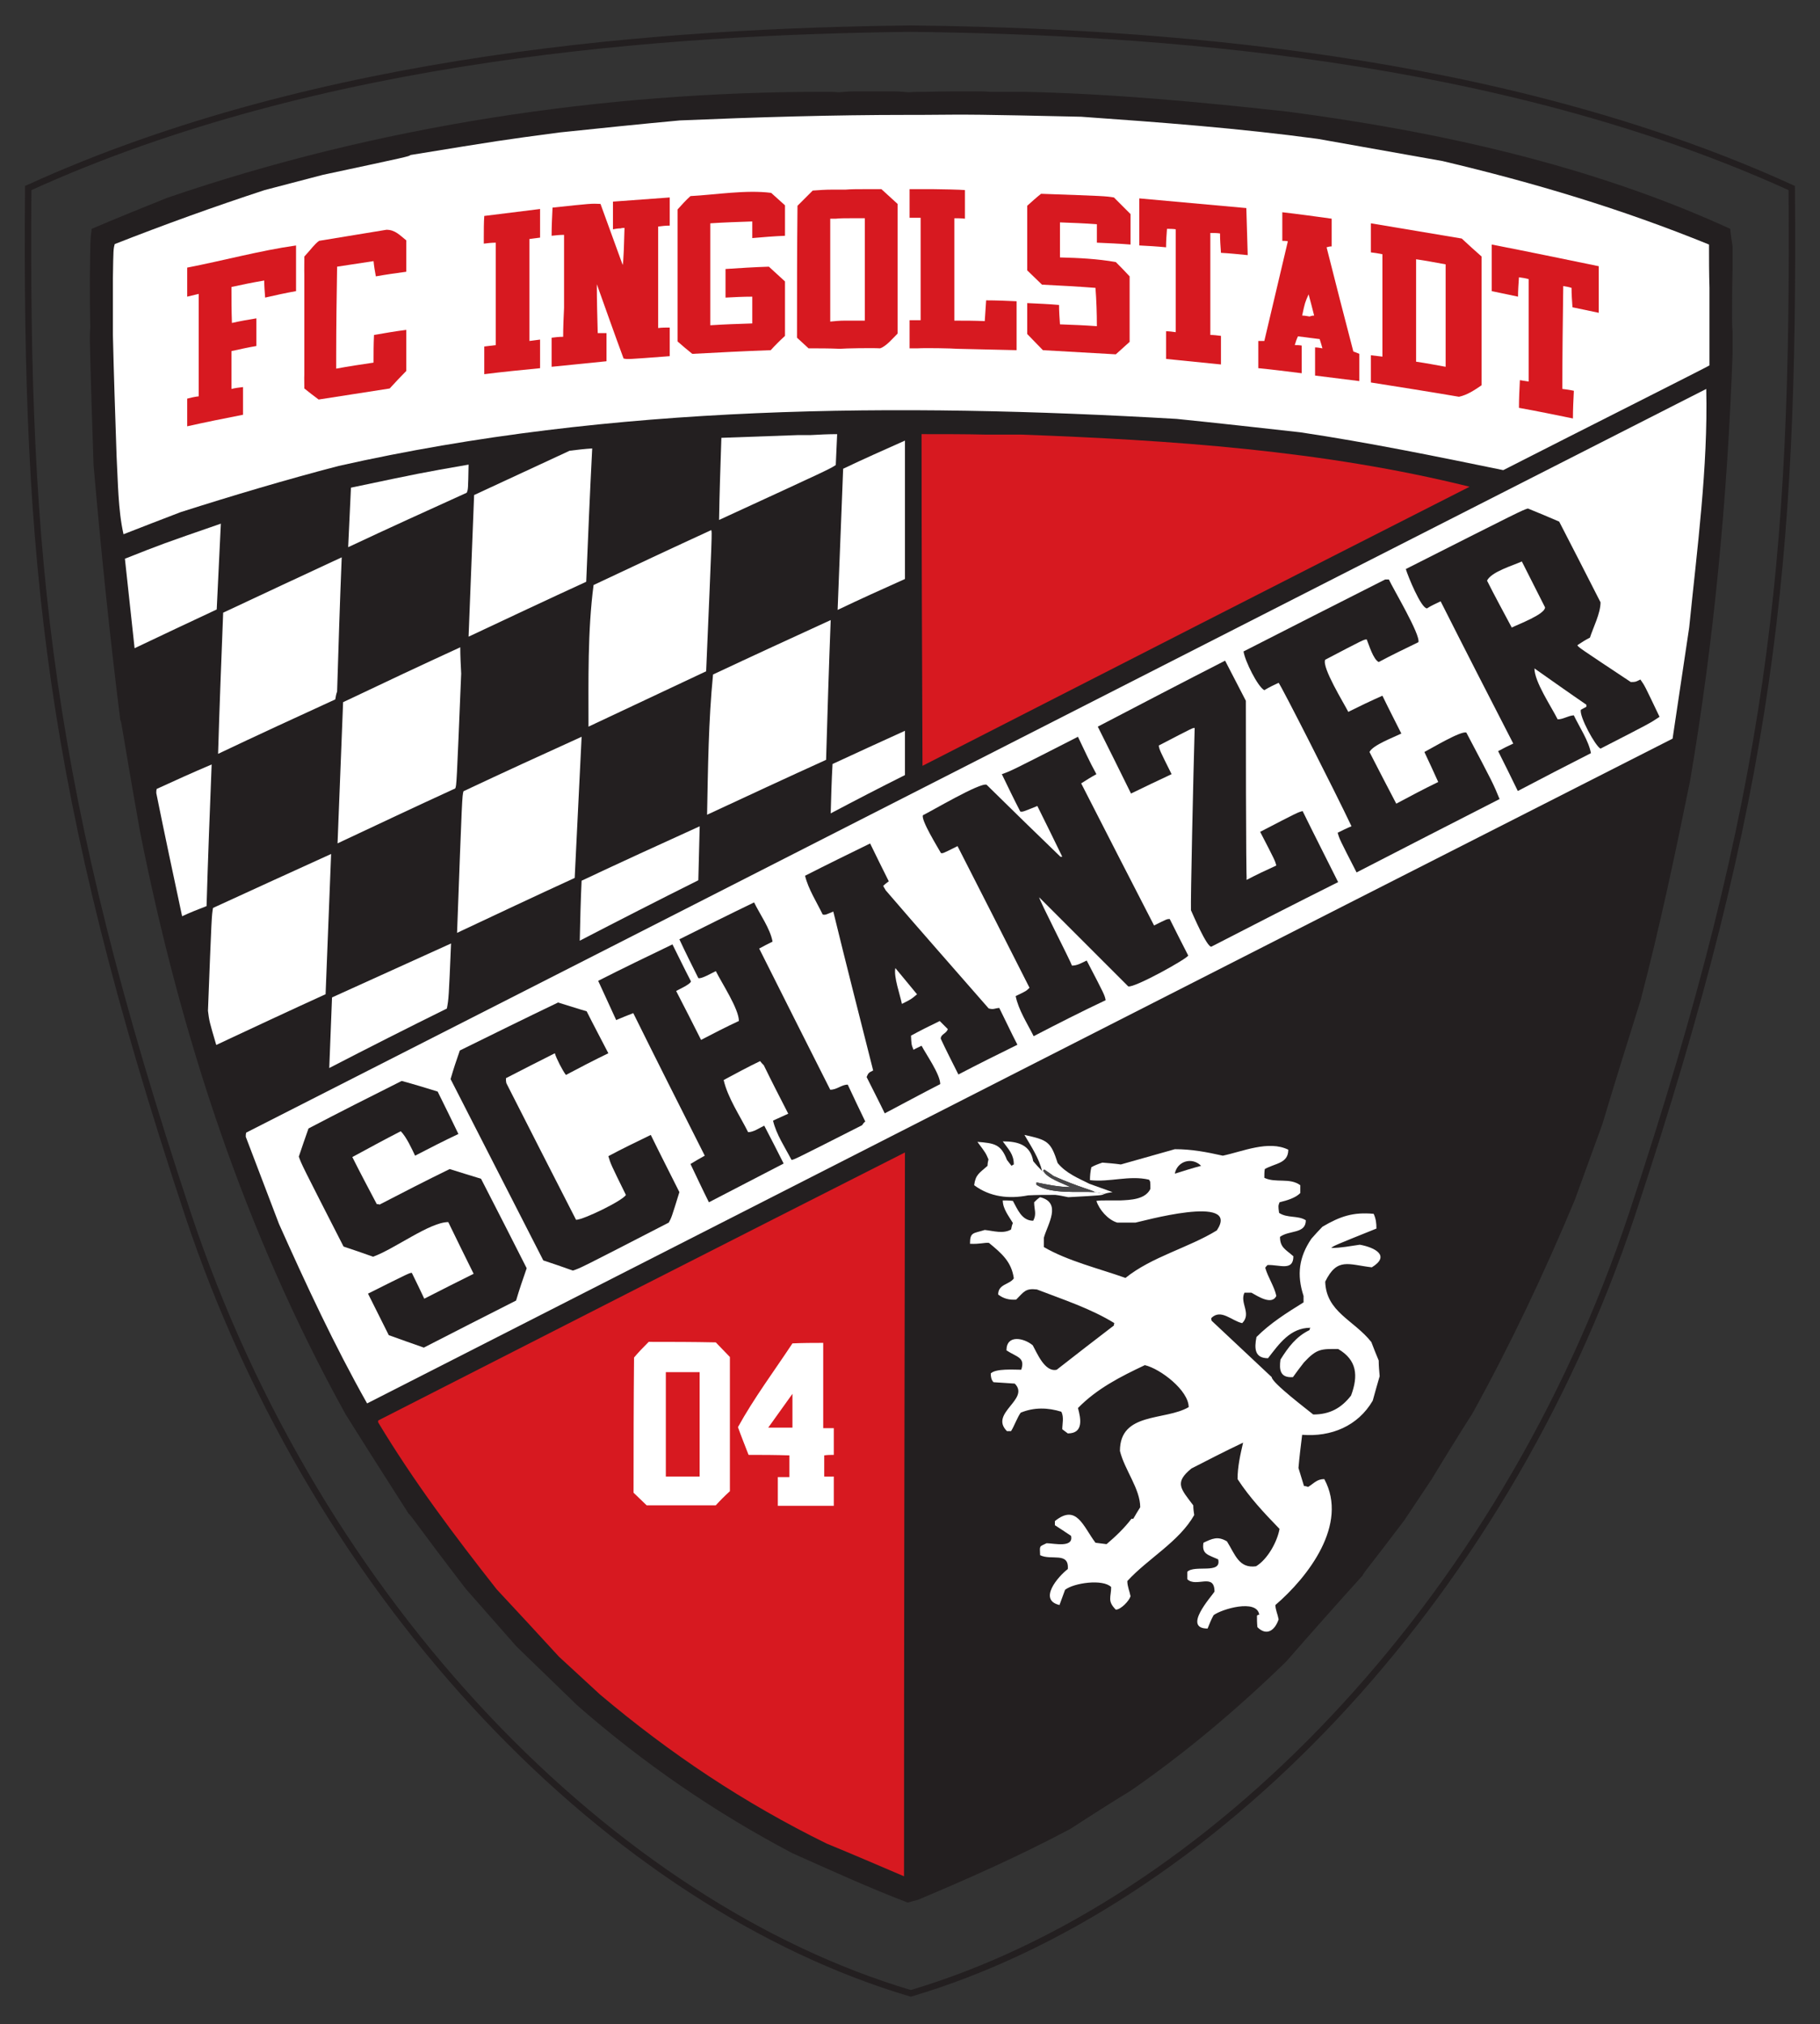
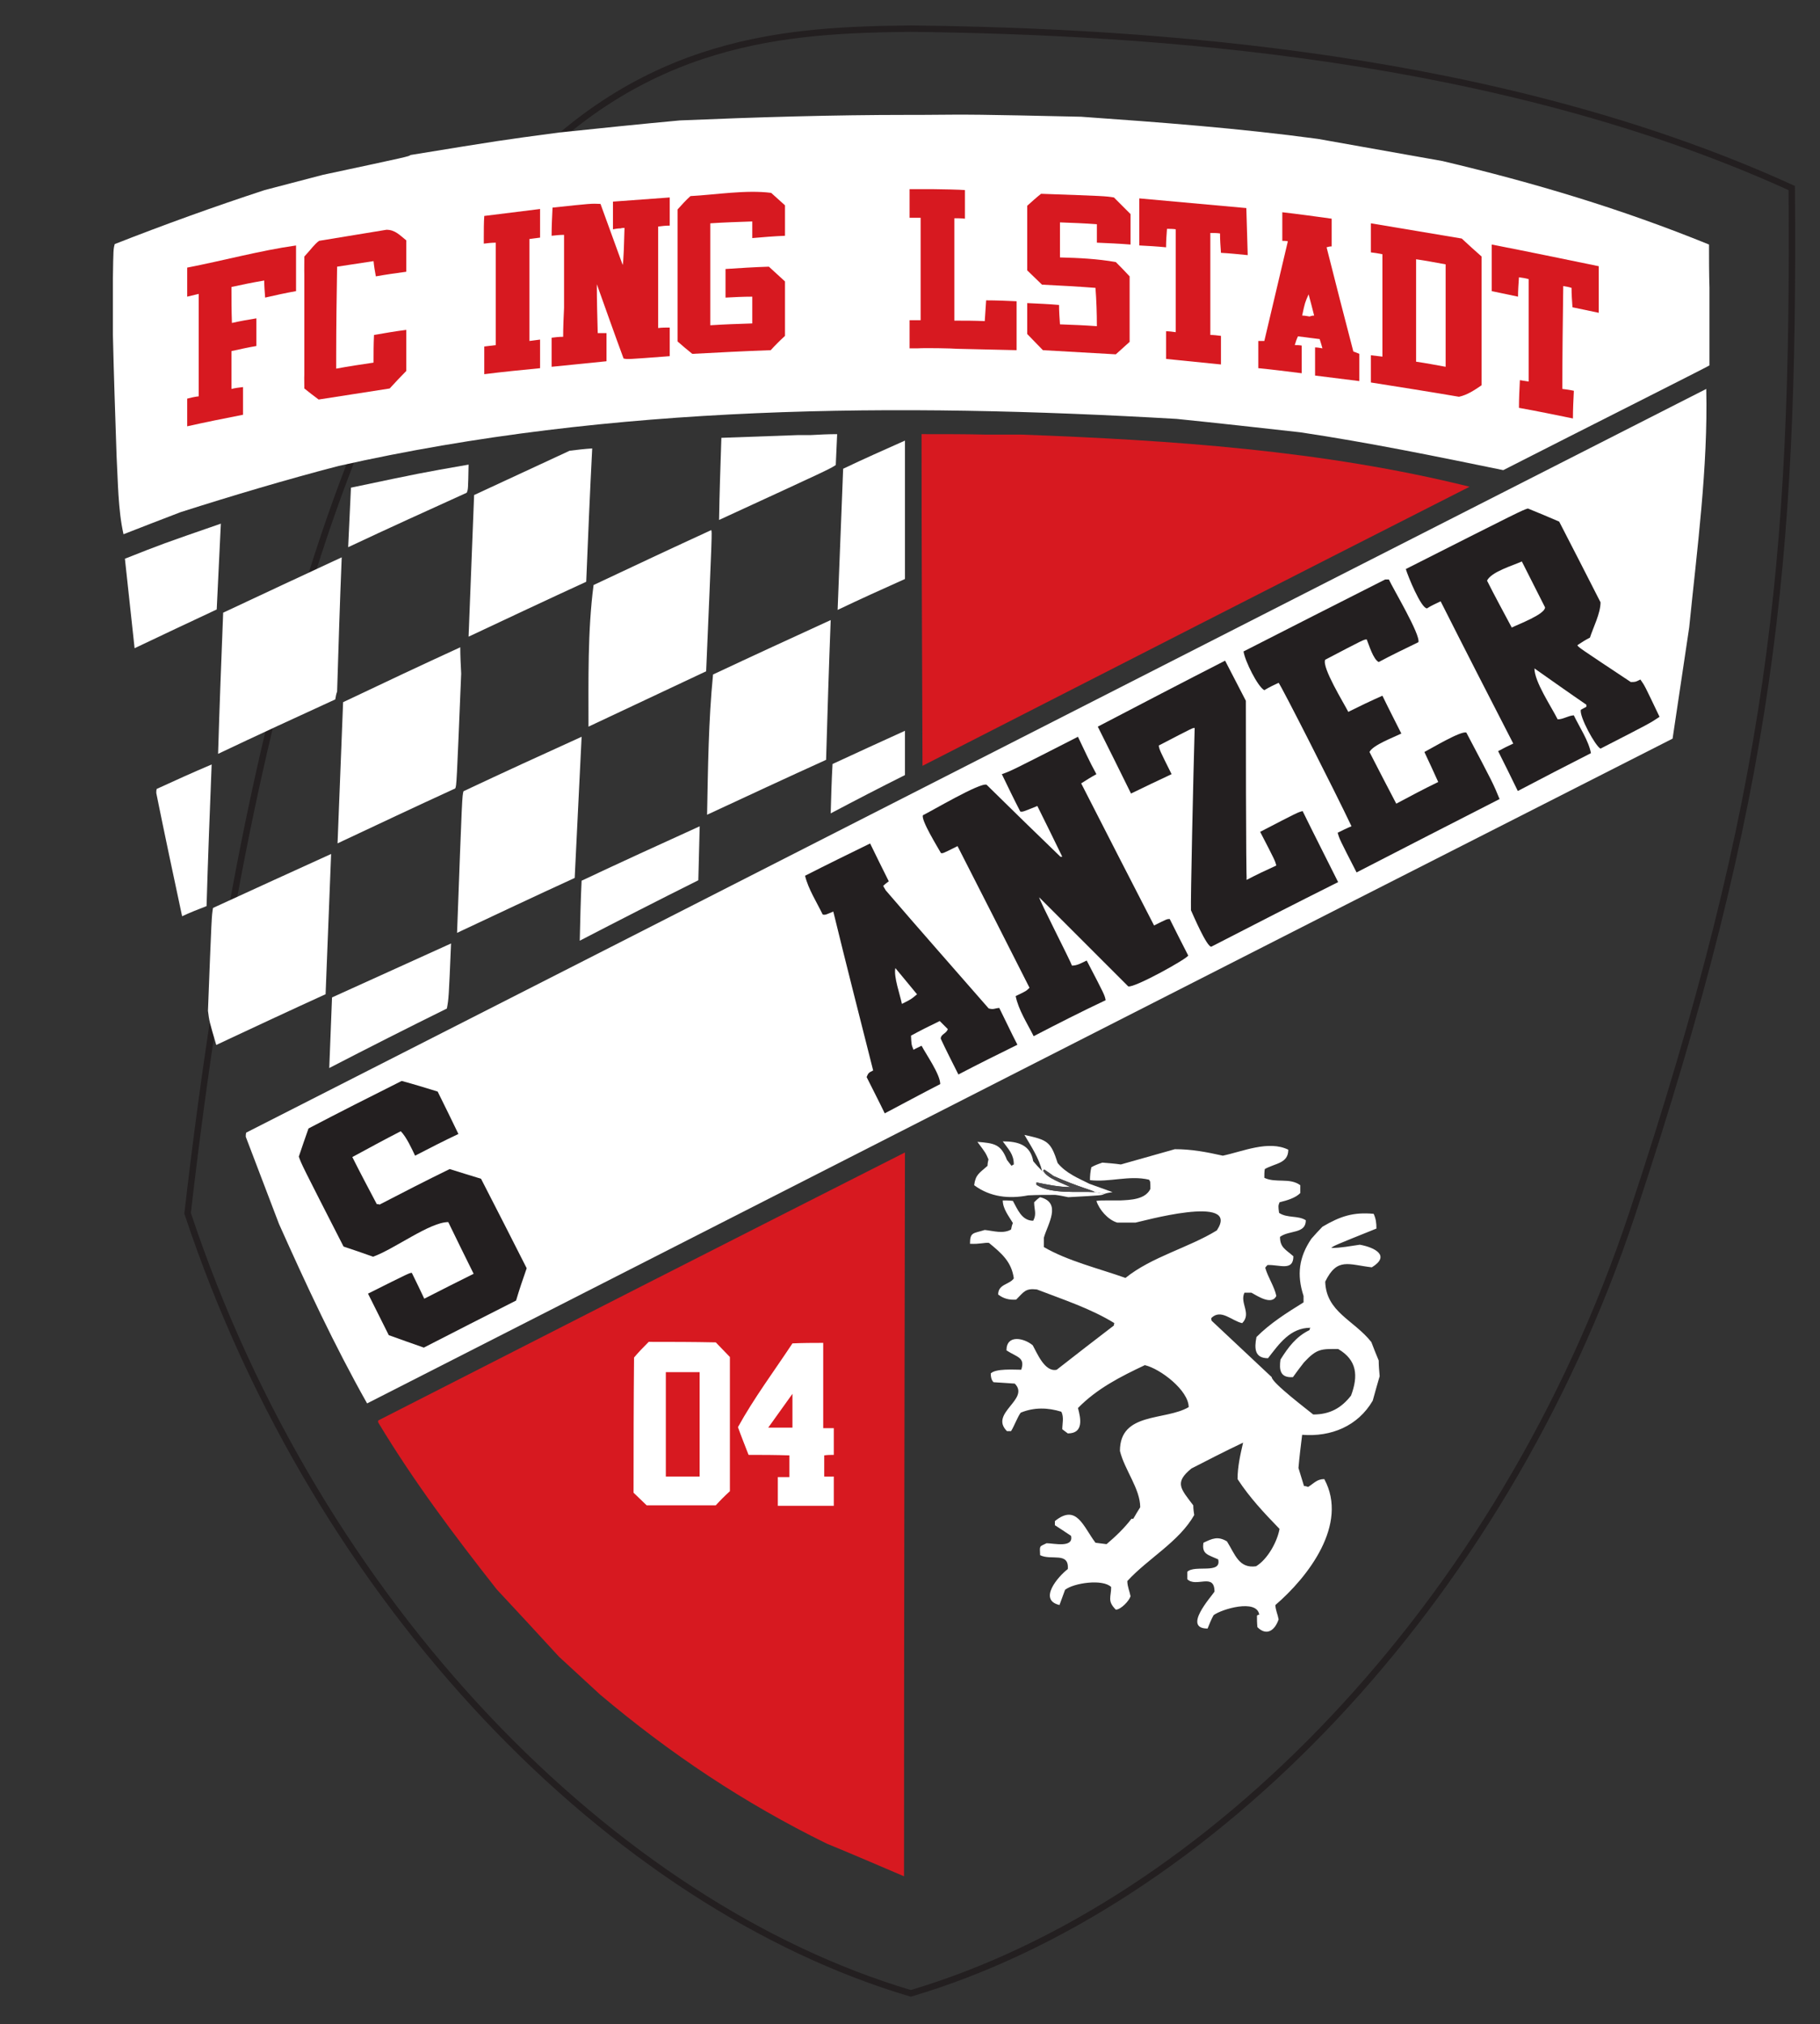
<svg xmlns="http://www.w3.org/2000/svg" version="1.0" width="112.752" height="125.401" id="svg2" xml:space="preserve">
  <rect width="100%" height="100%" fill="#333333" stroke="none" />
  <defs id="defs82" />
  <g transform="matrix(0,1.25,1.25,0,-466.658,-37.334)" id="g11">
-     <path d="M 128.653,418.466 C 124.305,403.781 109.508,389.097 89.992,382.624 C 69.113,375.698 57.664,374.585 39.186,374.725 C 32.575,389.234 31.426,406.46 31.287,418.466 C 31.426,430.472 32.575,447.619 39.186,462.128 C 57.664,462.268 69.113,461.155 89.992,454.229 C 109.508,447.756 124.305,433.151 128.653,418.466 z" id="path755" style="fill:none;stroke:#231f20;stroke-width:0.318;stroke-linecap:butt;stroke-linejoin:miter;stroke-miterlimit:3.864;stroke-dasharray:none;stroke-opacity:1" />
-     <path d="M 46.764,377.78 C 46.535,377.78 46.306,377.78 46.1,377.802 C 45.277,377.78 44.454,377.78 43.654,377.78 C 41.734,377.802 41.734,377.802 41.208,377.871 C 40.682,379.106 40.179,380.341 39.676,381.598 C 36.109,392 34.417,403.158 34.417,414.177 C 34.417,414.406 34.417,414.657 34.441,414.909 C 34.417,415.161 34.395,415.435 34.395,415.709 C 34.395,416.327 34.395,416.944 34.395,417.561 C 34.395,417.835 34.417,418.11 34.441,418.361 C 34.417,418.636 34.417,418.933 34.417,419.23 C 34.395,420.03 34.395,420.83 34.395,421.631 C 34.395,421.882 34.395,422.133 34.417,422.385 C 34.417,422.705 34.417,423.025 34.417,423.345 C 34.417,423.573 34.417,423.803 34.417,424.053 C 34.509,428.421 34.921,432.81 35.401,437.154 C 36.384,444.607 38.053,452.198 41.208,459.079 C 41.482,459.103 41.78,459.148 42.077,459.194 C 42.328,459.194 42.579,459.194 42.854,459.194 C 42.991,459.194 43.128,459.194 43.266,459.194 C 44.043,459.171 44.843,459.171 45.644,459.171 C 45.85,459.171 46.055,459.171 46.284,459.194 C 46.421,459.194 46.558,459.194 46.695,459.194 C 46.923,459.194 47.175,459.194 47.427,459.194 C 54.491,458.942 61.579,458.28 68.552,457.091 C 72.164,456.359 75.823,455.582 79.412,454.644 C 81.447,454.005 83.504,453.364 85.562,452.747 C 86.819,452.289 88.076,451.832 89.334,451.375 C 92.947,449.866 96.49,448.197 99.92,446.299 C 100.995,445.613 102.069,444.95 103.167,444.287 C 103.852,443.83 104.538,443.373 105.224,442.915 C 107.465,441.223 107.807,440.904 107.945,440.858 C 109.362,439.577 110.78,438.321 112.22,437.063 C 114.529,434.685 116.701,432.124 118.599,429.381 C 119.216,428.375 119.856,427.369 120.496,426.386 C 121.8,423.94 122.943,421.379 124.018,418.818 C 124.062,418.636 124.109,418.475 124.155,418.316 C 123.423,416.395 122.554,414.498 121.708,412.6 C 119.674,408.736 117.25,405.215 114.369,401.923 C 113.386,400.917 112.426,399.911 111.466,398.927 C 110.505,398.082 109.546,397.237 108.608,396.413 C 105.544,394.058 104.95,393.692 104.881,393.578 C 103.235,392.526 101.588,391.475 99.942,390.446 C 90.889,385.439 81.217,382.284 71.113,380.272 C 65.968,379.357 65.626,379.357 65.557,379.289 C 61.35,378.762 57.121,378.329 52.914,377.963 C 50.856,377.895 48.798,377.826 46.764,377.78" id="path759" style="fill:#231f20;fill-opacity:1;fill-rule:nonzero;stroke:none" />
+     <path d="M 128.653,418.466 C 124.305,403.781 109.508,389.097 89.992,382.624 C 32.575,389.234 31.426,406.46 31.287,418.466 C 31.426,430.472 32.575,447.619 39.186,462.128 C 57.664,462.268 69.113,461.155 89.992,454.229 C 109.508,447.756 124.305,433.151 128.653,418.466 z" id="path755" style="fill:none;stroke:#231f20;stroke-width:0.318;stroke-linecap:butt;stroke-linejoin:miter;stroke-miterlimit:3.864;stroke-dasharray:none;stroke-opacity:1" />
    <path d="M 86.98,418.177 C 98.937,418.155 110.895,418.131 122.852,418.131 C 122.303,416.851 121.755,415.571 121.228,414.291 C 119.217,410.198 116.793,406.563 113.844,403.065 C 113.204,402.379 112.587,401.693 111.969,401.03 C 110.849,400.001 109.729,398.972 108.632,397.944 C 105.956,395.84 103.281,393.828 100.355,392.068 C 100.309,392.068 100.286,392.068 100.264,392.068 C 95.828,400.756 91.393,409.467 86.98,418.177" id="path763" style="fill:#d71920;fill-opacity:1;fill-rule:nonzero;stroke:none" />
    <path d="M 90.455,429.609 C 90.455,429.289 90.455,428.992 90.455,428.695 C 90.318,428.238 89.815,427.803 89.381,427.666 C 89.358,427.803 89.358,427.94 89.358,428.101 C 89.358,428.329 89.358,428.581 89.358,428.832 C 89.335,429.357 89.312,430.089 88.786,430.341 C 88.42,430.341 88.42,430.341 88.329,430.272 C 88.1,429.289 88.466,428.329 88.352,427.346 C 88.123,427.346 87.918,427.369 87.712,427.415 C 87.62,427.574 87.551,427.758 87.483,427.963 C 87.506,428.238 87.529,428.558 87.575,428.877 C 87.323,429.769 87.071,430.661 86.819,431.553 C 86.819,432.399 86.957,433.108 87.14,433.931 C 86.934,434.913 86.363,436.194 86.843,437.176 C 87.529,437.176 87.506,436.537 87.803,436.011 C 87.94,435.988 88.077,435.988 88.237,435.988 C 88.511,436.559 88.215,437.245 88.604,437.771 C 88.717,437.771 88.854,437.771 88.992,437.771 C 89.243,437.52 89.358,437.108 89.449,436.742 C 89.632,436.674 89.632,436.674 89.975,436.72 C 90.249,437.131 90.09,437.657 90.34,438.045 C 91.026,438.045 90.821,437.222 91.163,436.765 C 91.69,436.765 91.782,437.039 92.124,437.428 C 92.879,437.428 92.536,436.742 92.558,436.148 C 92.605,436.103 92.65,436.057 92.696,436.034 C 93.176,436.171 93.633,436.49 94.091,436.583 C 94.571,436.354 94.091,435.645 93.93,435.348 C 93.93,435.234 93.93,435.119 93.93,435.004 C 94.434,434.754 94.959,435.371 95.439,434.891 C 95.325,434.365 94.708,433.839 95.188,433.358 C 95.233,433.358 95.279,433.358 95.325,433.382 C 96.239,434.365 97.177,435.348 98.114,436.354 C 98.389,436.354 99.738,438.137 99.966,438.412 C 99.966,439.235 99.646,439.806 99.028,440.286 C 98.046,440.652 97.268,440.584 96.719,439.646 C 96.719,438.8 96.697,438.594 97.383,437.954 C 97.611,437.771 97.863,437.589 98.114,437.406 C 98.159,436.765 97.748,436.72 97.246,436.788 C 96.628,437.176 96.102,437.566 95.782,438.229 C 95.737,438.229 95.691,438.251 95.668,438.275 C 95.668,437.269 96.469,436.72 97.177,436.171 C 97.177,435.508 96.697,435.486 96.126,435.599 C 95.439,436.285 94.936,437.085 94.41,437.932 C 94.296,437.932 94.182,437.932 94.091,437.932 C 93.038,437.589 92.17,437.702 91.256,438.32 C 91.05,438.503 90.844,438.686 90.661,438.868 C 90.135,439.761 89.929,440.401 90.021,441.407 C 90.272,441.52 90.478,441.544 90.752,441.544 C 91.598,439.44 91.598,439.44 91.713,439.303 C 91.713,439.783 91.621,440.241 91.552,440.721 C 91.69,441.475 92.101,442.252 92.673,441.315 C 92.536,440.149 92.17,439.6 93.382,439.006 C 94.89,439.052 95.279,440.423 96.376,441.292 C 96.674,441.407 96.971,441.52 97.291,441.657 C 97.542,441.657 97.794,441.681 98.068,441.704 C 98.457,441.589 98.869,441.475 99.28,441.361 C 100.537,440.629 101.087,439.303 100.972,437.863 C 101.521,437.795 102.069,437.726 102.618,437.68 C 102.915,437.771 103.213,437.863 103.51,437.954 C 103.51,438.023 103.533,438.091 103.556,438.16 C 103.372,438.457 103.167,438.594 103.167,438.96 C 105.407,440.172 108.014,438.16 109.408,436.537 C 109.637,436.537 109.866,436.651 110.118,436.696 C 110.666,436.514 110.963,436.103 110.505,435.645 C 110.3,435.623 110.118,435.623 109.935,435.623 C 109.912,435.645 109.888,435.691 109.888,435.736 C 109.088,435.623 109.614,433.862 109.912,433.473 C 110.118,433.358 110.346,433.268 110.574,433.176 C 110.574,431.918 108.997,433.358 108.745,433.519 C 107.785,433.519 108.563,432.604 108.128,432.17 C 107.991,432.17 107.877,432.17 107.762,432.17 C 107.396,432.536 107.9,433.885 107.145,433.701 C 106.916,433.199 106.893,432.878 106.322,432.971 C 106.117,433.404 105.98,433.679 106.254,434.136 C 106.916,434.548 107.603,434.73 107.488,435.577 C 107.145,436.148 106.276,436.628 105.636,436.742 C 104.858,435.988 104.082,435.256 103.167,434.662 C 102.55,434.662 101.955,434.799 101.361,434.936 C 101.772,434.068 102.207,433.221 102.641,432.376 C 103.35,431.507 103.647,431.85 104.47,432.467 C 104.63,432.467 104.79,432.489 104.95,432.513 C 106.276,431.759 107.099,430.226 108.22,429.198 C 108.494,429.198 108.723,429.312 108.974,429.357 C 109.203,429.289 109.637,428.877 109.637,428.627 C 109.203,428.192 109.019,428.397 108.517,428.397 C 108.105,427.986 108.311,426.546 108.654,426.112 C 108.906,426.02 109.156,425.928 109.408,425.836 C 109.156,424.763 107.991,425.768 107.625,426.249 C 106.756,426.317 107.214,425.425 106.939,424.876 C 106.436,424.854 106.528,424.831 106.345,425.197 C 106.345,425.539 106.597,426.546 105.98,426.409 C 105.796,426.134 105.613,425.86 105.453,425.608 C 105.385,425.608 105.316,425.608 105.248,425.608 C 104.379,426.683 105.5,427.003 106.322,427.62 C 106.345,427.826 106.367,427.986 106.391,428.169 C 106.024,428.603 105.59,429.06 105.133,429.403 C 105.133,429.426 105.133,429.45 105.133,429.494 C 104.927,429.609 104.744,429.724 104.562,429.837 C 103.647,429.837 102.709,429.06 101.772,428.832 C 99.829,428.832 100.286,431.073 99.601,432.239 C 98.778,432.239 97.703,430.844 97.52,430.067 C 98.091,428.855 98.685,427.689 99.646,426.752 C 100.149,426.889 100.904,427.049 100.904,426.249 C 100.835,426.157 100.767,426.066 100.698,425.974 C 100.424,425.974 100.103,426.066 99.829,425.928 C 99.623,425.265 99.601,424.58 99.875,423.916 C 100.081,423.757 100.537,423.596 100.789,423.436 C 100.789,423.368 100.789,423.299 100.789,423.231 C 99.897,422.339 99.212,424.396 98.435,423.619 C 98.411,423.253 98.389,422.91 98.366,422.567 C 98.251,422.454 98.091,422.43 97.931,422.43 C 97.68,422.682 97.748,423.573 97.748,423.94 C 97.131,424.146 97.131,423.733 96.788,423.208 C 95.988,423.208 96.171,424.077 96.537,424.511 C 96.903,424.717 97.885,425.106 97.748,425.699 C 97.017,426.637 96.285,427.574 95.553,428.535 C 95.507,428.535 95.462,428.535 95.439,428.558 C 94.708,427.369 94.273,426.02 93.77,424.717 C 93.702,424.146 93.885,424.077 94.273,423.688 C 94.296,423.345 94.228,423.071 94.022,422.797 C 93.496,422.797 93.541,423.345 93.222,423.573 C 92.399,423.459 91.987,422.979 91.461,422.339 C 91.438,422.111 91.53,421.905 91.506,421.401 C 90.913,421.401 91.004,421.561 90.821,422.133 C 90.867,422.567 91.026,423.047 90.798,423.436 C 90.683,423.459 90.57,423.482 90.478,423.527 C 90.135,423.322 89.769,423.025 89.358,423.025 C 89.358,423.184 89.358,423.345 89.381,423.527 C 89.792,423.757 90.364,423.962 90.364,424.534 C 90.021,424.717 89.815,424.58 89.449,424.58 C 89.358,424.671 89.266,424.763 89.197,424.876 C 89.472,425.974 90.546,425.243 91.21,425.06 C 91.347,425.06 91.506,425.06 91.667,425.06 C 92.353,426.225 92.742,427.826 93.198,429.107 C 92.147,430.41 91.713,432.215 90.844,433.633 C 88.992,434.867 90.432,429.792 90.455,429.609" id="path767" style="fill:#ffffff;fill-opacity:1;fill-rule:nonzero;stroke:none" />
    <path d="M 40.188,83.125 C 39.874,83.44 39.569,83.751 39.281,84.094 C 39.254,86.866 39.25,89.667 39.25,92.469 C 39.508,92.726 39.775,92.964 40.062,93.25 C 41.49,93.25 42.914,93.25 44.344,93.25 C 44.629,92.935 44.905,92.661 45.219,92.375 C 45.219,89.603 45.219,86.834 45.219,84.062 C 44.905,83.748 44.629,83.442 44.344,83.156 C 42.944,83.127 41.56,83.125 40.188,83.125 z M 41.25,85 C 41.935,85 42.629,85 43.344,85 C 43.344,87.142 43.344,89.296 43.344,91.469 C 42.629,91.469 41.935,91.469 41.25,91.469 C 41.25,89.296 41.25,87.142 41.25,85 z" transform="matrix(0,0.8,0.8,0,29.867,373.326)" id="path771" style="fill:#ffffff;fill-opacity:1;fill-rule:nonzero;stroke:none" />
    <path d="M 99.417,391.52 C 96.537,389.897 93.541,388.503 90.524,387.154 C 89.084,386.605 87.643,386.056 86.202,385.507 C 86.134,385.507 86.065,385.507 85.996,385.53 C 73.72,409.673 61.419,433.747 49.142,457.89 C 53.029,457.982 57.098,457.433 60.962,457.045 C 62.792,456.77 64.62,456.496 66.472,456.222 C 77.446,434.616 88.42,413.102 99.417,391.52" id="path779" style="fill:#ffffff;fill-opacity:1;fill-rule:nonzero;stroke:none" />
    <path d="M 96.651,394.332 C 96.445,393.737 96.239,393.166 96.034,392.594 C 95.348,392.251 94.662,391.908 93.976,391.565 C 92.947,393.623 92.947,393.623 92.947,393.737 C 93.359,393.943 93.793,394.148 94.227,394.354 C 93.815,395.155 93.404,395.978 92.993,396.801 C 92.123,396.367 91.278,395.955 90.431,395.543 C 90.431,394.628 91.758,392.892 92.147,391.817 C 91.964,391.314 91.804,390.833 91.643,390.353 C 87.574,388.273 87.574,388.273 87.186,388.136 C 86.706,388.296 86.248,388.455 85.791,388.616 C 84.99,390.147 84.213,391.68 83.436,393.234 C 83.596,393.829 83.778,394.423 83.962,395.017 C 84.648,395.36 85.357,395.703 86.065,396.046 C 86.408,395.314 86.774,394.606 87.14,393.898 C 86.797,393.737 86.202,393.463 85.928,393.188 C 86.339,392.388 86.774,391.589 87.208,390.788 C 87.985,391.177 88.763,391.589 89.54,392 C 89.54,392.045 89.54,392.091 89.564,392.137 C 88.969,393.28 88.374,394.446 87.803,395.612 C 87.963,396.115 88.122,396.641 88.283,397.167 C 89.746,397.921 91.232,398.676 92.718,399.43 C 93.244,399.247 93.77,399.065 94.319,398.904 C 95.096,397.373 95.874,395.84 96.651,394.332" id="path787" style="fill:#231f20;fill-opacity:1;fill-rule:nonzero;stroke:none" />
-     <path d="M 92.833,401.716 C 92.65,401.214 92.49,400.734 92.33,400.253 C 89.335,398.722 86.339,397.189 83.344,395.658 C 82.864,395.795 82.384,395.955 81.927,396.116 C 81.128,397.738 80.327,399.361 79.549,400.985 C 79.686,401.442 79.847,401.922 79.984,402.402 C 80.67,402.745 81.356,403.112 82.064,403.477 C 82.407,402.768 82.773,402.06 83.139,401.374 C 82.933,401.214 82.316,400.894 82.064,400.825 C 82.476,400.002 82.888,399.202 83.299,398.401 C 83.368,398.401 83.459,398.401 83.55,398.424 C 85.791,399.567 88.055,400.711 90.318,401.876 C 90.318,402.243 89.358,404.209 89.084,404.346 C 87.551,403.592 87.551,403.592 87.163,403.477 C 86.797,404.163 86.454,404.871 86.111,405.58 C 87.049,406.038 87.986,406.518 88.946,406.998 C 90.203,406.609 90.203,406.609 90.455,406.472 C 92.718,402.082 92.718,402.082 92.833,401.716" id="path791" style="fill:#231f20;fill-opacity:1;fill-rule:nonzero;stroke:none" />
-     <path d="M 89.449,408.461 C 88.809,408.14 88.169,407.844 87.551,407.547 C 87.414,407.775 87.277,408.003 87.14,408.255 C 84.785,407.066 82.43,405.877 80.075,404.712 C 80.19,404.414 80.303,404.139 80.418,403.865 C 79.778,403.568 79.115,403.271 78.475,402.973 C 77.857,404.185 77.264,405.42 76.669,406.654 C 77.264,406.952 77.881,407.249 78.498,407.569 C 78.635,407.569 78.91,406.952 78.978,406.837 C 79.778,407.249 80.578,407.66 81.401,408.072 C 81.081,408.689 80.761,409.306 80.464,409.947 C 79.869,409.947 78.589,409.1 77.994,408.804 C 78.063,408.644 78.406,408.072 78.337,407.935 C 77.697,407.615 77.058,407.295 76.417,406.997 C 75.8,408.232 75.183,409.467 74.588,410.701 C 75.16,410.976 75.891,411.502 76.532,411.615 C 76.645,411.387 76.76,411.159 76.875,410.953 C 79.206,412.119 81.515,413.285 83.871,414.474 C 83.871,414.817 83.619,415.023 83.619,415.342 C 84.213,415.616 84.831,415.914 85.448,416.211 C 85.494,416.142 85.563,416.096 85.631,416.051 C 87.346,412.667 87.346,412.667 87.346,412.553 C 86.728,412.233 86.088,411.799 85.402,411.639 C 85.288,411.89 85.173,412.141 85.059,412.393 C 84.26,411.982 83.459,411.57 82.659,411.181 C 82.59,411.113 82.521,411.044 82.453,410.998 C 82.75,410.381 83.07,409.787 83.391,409.192 C 84.282,409.398 85.151,409.993 85.974,410.404 C 85.974,410.679 85.768,410.953 85.653,411.204 C 86.271,411.524 86.888,411.845 87.529,412.165 C 88.169,410.93 88.809,409.695 89.449,408.461" id="path795" style="fill:#231f20;fill-opacity:1;fill-rule:nonzero;stroke:none" />
    <path d="M 87.894,424.968 C 87.894,424.99 87.894,425.014 87.894,425.036 C 88.26,425.219 88.511,425.996 88.695,426.385 C 88.695,425.813 88.58,425.264 88.465,424.693 C 88.489,424.693 88.534,424.693 88.58,424.693 C 89.06,425.402 88.9,426.774 88.945,427.573 C 88.969,427.711 88.992,427.871 89.037,428.054 C 89.106,427.94 89.106,427.94 89.197,426.27 C 89.152,426.042 89.106,425.836 89.083,425.631 C 89.083,425.173 89.083,424.716 89.106,424.282 C 89.289,423.344 89.197,422.406 88.603,421.607 C 88.077,421.676 88.009,421.858 87.642,422.27 C 87.529,422.27 87.414,422.293 87.323,422.316 C 87.003,422.178 87.003,422.178 86.454,421.767 C 86.523,422.612 86.568,422.933 87.346,423.23 C 87.437,423.298 87.529,423.367 87.642,423.459 C 87.62,423.481 87.597,423.527 87.574,423.572 C 87.071,423.572 86.843,423.322 86.43,423.024 C 86.43,423.802 86.614,424.396 87.414,424.534 C 87.574,424.671 87.734,424.808 87.894,424.968" id="path799" style="fill:#ffffff;fill-opacity:1;fill-rule:nonzero;stroke:none" />
    <path d="M 89.037,428.055 C 88.992,427.871 88.969,427.712 88.946,427.574 C 88.878,427.574 88.717,426.82 88.146,425.539 C 88.031,425.38 87.917,425.219 87.826,425.082 C 87.848,425.06 87.872,425.037 87.894,425.037 C 87.894,425.014 87.894,424.991 87.894,424.969 C 87.277,424.831 86.66,424.419 86.111,424.099 C 86.363,425.243 86.431,425.403 87.505,425.745 C 88.009,426.157 88.261,426.774 88.535,427.323 C 88.672,427.689 88.809,428.101 88.946,428.466 C 88.969,428.306 88.992,428.169 89.037,428.055" id="path803" style="fill:#ffffff;fill-opacity:1;fill-rule:nonzero;stroke:none" />
    <path d="M 87.894,425.036 C 87.872,425.036 87.848,425.059 87.826,425.082 C 87.917,425.219 88.031,425.379 88.146,425.538 C 88.717,426.819 88.877,427.573 88.945,427.573 C 88.9,426.774 89.06,425.402 88.58,424.693 C 88.534,424.693 88.489,424.693 88.465,424.693 C 88.58,425.264 88.695,425.813 88.695,426.385 C 88.511,425.996 88.26,425.219 87.894,425.036" id="path807" style="fill:#484749;fill-opacity:1;fill-rule:nonzero;stroke:none" />
-     <path d="M 88.031,431.552 C 87.414,431.667 87.186,432.398 87.642,432.855 C 87.757,432.421 87.894,431.986 88.031,431.552" id="path811" style="fill:#231f20;fill-opacity:1;fill-rule:evenodd;stroke:none" />
    <path d="M 53.906,52.25 C 52.564,52.907 51.219,53.564 49.875,54.25 C 50.075,55.078 50.598,55.884 50.969,56.656 C 51.14,56.684 51.139,56.669 51.625,56.469 C 52.425,59.756 53.265,63.026 54.094,66.312 C 53.807,66.455 53.801,66.461 53.688,66.719 C 54.057,67.463 54.441,68.198 54.812,68.969 C 55.955,68.369 57.08,67.756 58.25,67.156 C 58.25,66.556 57.38,65.325 57.094,64.781 C 56.922,64.868 56.738,64.946 56.594,65.031 C 56.453,64.689 56.468,64.7 56.438,64.156 C 57.01,63.843 57.619,63.536 58.219,63.25 C 58.39,63.421 58.547,63.578 58.719,63.75 C 58.634,64.035 58.281,64.059 58.281,64.344 C 58.625,65.088 59.004,65.819 59.375,66.562 C 60.575,65.934 61.803,65.32 63.031,64.719 C 62.63,63.947 62.278,63.18 61.906,62.438 C 61.593,62.466 61.562,62.555 61.25,62.469 C 59.106,60.011 56.961,57.586 54.875,55.156 C 54.818,55.042 54.746,54.961 54.719,54.875 C 54.833,54.761 54.949,54.679 55.062,54.594 C 54.661,53.792 54.279,53.021 53.906,52.25 z M 55.469,59.969 C 55.928,60.511 56.356,61.051 56.812,61.594 C 56.441,61.908 56.446,61.901 55.875,62.188 C 55.761,61.615 55.355,60.511 55.469,59.969 z" transform="matrix(0,0.8,0.8,0,29.867,373.326)" id="path815" style="fill:#231f20;fill-opacity:1;fill-rule:nonzero;stroke:none" />
    <path d="M 82.796,389.645 C 81.607,389.691 80.441,389.736 79.297,389.782 C 78.406,391.748 77.514,393.715 76.623,395.681 C 79.343,395.566 79.343,395.566 79.847,395.475 C 80.807,393.531 81.79,391.589 82.796,389.645" id="path819" style="fill:#ffffff;fill-opacity:1;fill-rule:nonzero;stroke:none" />
    <path d="M 81.652,384.044 C 80.487,383.701 80.487,383.701 79.961,383.633 C 75.251,383.816 75.251,383.816 74.862,383.884 C 73.971,385.827 73.079,387.771 72.188,389.737 C 74.497,389.646 76.806,389.554 79.138,389.463 C 79.961,387.656 80.807,385.851 81.652,384.044" id="path823" style="fill:#ffffff;fill-opacity:1;fill-rule:nonzero;stroke:none" />
    <path d="M 81.218,424.556 C 80.579,424.236 79.916,423.802 79.23,423.664 C 78.978,424.191 78.978,424.191 78.818,424.35 C 76.463,423.161 74.132,421.973 71.799,420.783 C 72.165,420.052 72.165,420.052 72.142,419.96 C 71.891,419.823 70.496,418.955 70.267,419.069 C 70.084,419.458 68.621,421.926 68.758,422.224 C 69.947,423.436 71.136,424.647 72.325,425.883 C 72.325,425.905 72.325,425.927 72.325,425.974 C 71.479,425.562 70.633,425.151 69.81,424.739 C 70.107,424.007 70.107,424.007 70.084,423.893 C 69.467,423.573 68.85,423.276 68.233,422.979 C 68.072,423.436 68.072,423.436 66.38,426.751 C 66.998,427.049 67.615,427.323 68.233,427.666 C 68.37,427.414 68.53,427.162 68.689,426.911 C 71.022,428.1 73.376,429.311 75.731,430.523 C 75.411,431.163 75.411,431.163 75.411,431.3 C 76.006,431.598 76.6,431.895 77.218,432.215 C 77.354,432.215 78.841,429.54 78.75,429.243 C 77.264,427.757 75.8,426.294 74.337,424.83 C 74.474,424.83 77.446,426.362 77.72,426.454 C 77.72,426.728 77.583,426.934 77.469,427.185 C 79.184,428.077 79.184,428.077 79.435,428.123 C 80.007,426.911 80.601,425.745 81.218,424.556" id="path827" style="fill:#231f20;fill-opacity:1;fill-rule:nonzero;stroke:none" />
    <path d="M 65.946,432.536 C 65.924,432.467 65.924,432.467 66.815,430.753 C 67.043,430.798 67.043,430.798 68.233,431.392 C 68.552,430.706 68.872,430.043 69.193,429.381 C 68.072,428.832 66.975,428.283 65.878,427.734 C 64.78,429.837 63.683,431.941 62.608,434.044 C 63.272,434.387 63.934,434.73 64.597,435.073 C 64.963,435.073 73.491,435.073 73.468,435.119 C 73.216,435.599 72.988,436.079 72.759,436.583 C 72.508,436.514 72.508,436.514 71.091,435.782 C 70.13,437.634 70.13,437.634 70.062,437.886 C 71.228,438.457 72.393,439.052 73.582,439.646 C 74.634,437.543 75.709,435.439 76.784,433.358 C 76.784,433.13 75.229,432.467 74.977,432.352 C 74.543,432.33 68.278,432.467 65.946,432.536" id="path835" style="fill:#231f20;fill-opacity:1;fill-rule:nonzero;stroke:none" />
    <path d="M 76.486,402.06 C 75.479,402.082 74.497,402.105 73.513,402.151 C 72.599,404.094 71.708,406.038 70.816,408.004 C 71.708,407.981 72.599,407.958 73.491,407.936 C 74.473,405.969 75.479,404.003 76.486,402.06" id="path839" style="fill:#ffffff;fill-opacity:1;fill-rule:nonzero;stroke:none" />
    <path d="M 76.097,395.979 C 69.307,396.23 69.307,396.23 69.078,396.299 C 68.163,398.241 67.272,400.185 66.38,402.152 C 68.712,402.037 71.044,401.923 73.376,401.809 C 74.267,399.865 75.183,397.922 76.097,395.979" id="path843" style="fill:#ffffff;fill-opacity:1;fill-rule:nonzero;stroke:none" />
    <path d="M 75.274,382.352 C 73.239,381.918 71.204,381.483 69.169,381.072 C 69.1,381.072 69.032,381.072 68.964,381.094 C 68.552,381.987 68.141,382.901 67.752,383.816 C 70.084,383.724 72.416,383.633 74.771,383.564 C 74.931,383.152 75.091,382.741 75.274,382.352" id="path847" style="fill:#ffffff;fill-opacity:1;fill-rule:nonzero;stroke:none" />
    <path d="M 73.468,435.119 C 73.491,435.073 73.24,435.096 73.468,435.119" id="path851" style="fill:#d9dbdc;fill-opacity:1;fill-rule:nonzero;stroke:none" />
    <path d="M 73.102,440.56 C 71.456,439.715 71.456,439.715 71.135,439.623 C 71.021,439.852 70.907,440.08 70.815,440.308 C 69.123,439.509 63.819,436.811 63.705,436.696 C 63.819,436.444 63.934,436.216 64.071,435.988 C 63.911,435.668 62.631,435.028 62.151,434.958 C 60.961,437.291 59.773,439.623 58.584,441.978 C 58.584,442.024 58.584,442.092 58.584,442.161 C 59.041,442.367 61.328,443.738 61.693,443.624 C 62.014,442.96 62.333,442.298 62.676,441.657 C 62.539,441.383 61.83,441.177 61.556,441.063 C 61.556,440.926 61.556,440.926 62.562,439.006 C 62.927,438.822 64.734,439.943 65.146,440.149 C 64.871,440.697 64.597,441.269 64.345,441.841 C 64.962,442.138 65.58,442.458 66.22,442.778 C 66.402,442.412 66.792,441.361 67.134,441.2 C 67.981,441.635 68.826,442.069 69.695,442.527 C 69.329,443.212 68.964,443.898 68.621,444.607 C 68.118,444.378 67.614,444.15 67.134,443.921 C 66.997,444.196 66.06,445.75 66.174,446.001 C 68.689,447.328 68.689,447.328 69.466,447.647 C 70.678,445.27 71.89,442.915 73.102,440.56" id="path855" style="fill:#231f20;fill-opacity:1;fill-rule:nonzero;stroke:none" />
    <path d="M 71.662,390.056 C 69.33,390.147 66.997,390.24 64.666,390.331 C 63.752,392.251 62.837,394.195 61.945,396.138 C 62.379,396.138 62.814,396.161 63.248,396.183 C 68.804,395.955 68.804,395.955 68.941,395.886 C 69.832,393.943 70.748,392 71.662,390.056" id="path859" style="fill:#ffffff;fill-opacity:1;fill-rule:nonzero;stroke:none" />
    <path d="M 70.244,408.37 C 67.957,408.416 65.58,408.438 63.294,408.666 C 62.379,410.61 61.488,412.554 60.596,414.497 C 62.905,414.406 65.214,414.337 67.523,414.268 C 68.415,412.302 69.33,410.336 70.244,408.37" id="path863" style="fill:#ffffff;fill-opacity:1;fill-rule:nonzero;stroke:none" />
    <path d="M 66.083,418.177 C 66.815,418.177 67.547,418.177 68.278,418.177 C 68.895,416.943 69.535,415.708 70.176,414.497 C 69.352,414.519 68.53,414.542 67.729,414.588 C 67.18,415.777 66.632,416.965 66.083,418.177" id="path867" style="fill:#ffffff;fill-opacity:1;fill-rule:nonzero;stroke:none" />
    <path d="M 94.656,31.5 C 94.286,31.615 94.267,31.62 87.094,35.25 C 87.207,35.65 88.035,37.688 88.406,37.688 C 88.662,37.516 88.964,37.392 89.25,37.25 C 90.735,40.194 92.235,43.119 93.75,46.062 C 93.435,46.205 93.126,46.359 92.812,46.531 C 93.213,47.33 93.63,48.17 94.031,49 C 95.546,48.2 97.048,47.429 98.562,46.656 C 98.42,45.885 97.842,45.027 97.5,44.312 C 97.129,44.341 96.844,44.562 96.5,44.562 C 96.101,43.761 95.062,42.235 95.062,41.406 C 96.121,42.15 97.195,42.914 98.281,43.656 C 98.281,43.684 98.281,43.724 98.281,43.781 C 98.168,43.837 98.051,43.911 97.938,43.969 C 97.824,44.367 98.841,46.233 99.156,46.375 C 102.214,44.804 102.213,44.808 102.812,44.406 C 101.897,42.492 101.91,42.494 101.625,42.094 C 101.338,42.236 101.344,42.25 101.031,42.25 C 97.8,40.106 97.804,40.111 97.719,39.969 C 97.975,39.797 98.215,39.644 98.5,39.5 C 98.7,38.871 99.156,37.999 99.156,37.312 C 98.297,35.626 97.451,33.969 96.594,32.312 C 95.938,32.026 95.286,31.757 94.656,31.5 z M 94.281,34.781 C 94.766,35.724 95.233,36.682 95.719,37.625 C 95.719,38.054 94.056,38.675 93.656,38.875 C 93.141,37.904 92.611,36.939 92.125,35.969 C 92.383,35.425 93.71,35.039 94.281,34.781 z" transform="matrix(0,0.8,0.8,0,29.867,373.326)" id="path871" style="fill:#231f20;fill-opacity:1;fill-rule:nonzero;stroke:none" />
    <path d="M 51.382,419.183 C 51.382,420.166 51.382,421.15 51.404,422.132 C 51.404,422.453 51.404,422.796 51.404,423.138 C 51.404,423.39 51.404,423.642 51.404,423.916 C 51.679,431.346 52.182,438.891 53.988,446.161 C 58.584,437.108 63.202,428.077 67.82,419.046 C 62.333,419.024 56.846,419 51.382,419 C 51.382,419.046 51.382,419.115 51.382,419.183" id="path875" style="fill:#d71920;fill-opacity:1;fill-rule:nonzero;stroke:none" />
    <path d="M 67.226,384.135 C 64.895,384.204 62.562,384.295 60.23,384.387 C 59.316,386.33 58.401,388.296 57.487,390.262 C 59.704,390.171 61.923,390.102 64.14,390.034 C 64.254,389.988 64.391,389.965 64.528,389.943 C 65.42,387.999 66.312,386.055 67.226,384.135" id="path879" style="fill:#ffffff;fill-opacity:1;fill-rule:nonzero;stroke:none" />
    <path d="M 65.878,402.493 C 63.591,402.493 61.122,402.447 58.859,402.745 C 57.944,404.688 57.03,406.632 56.138,408.575 C 56.229,408.62 56.229,408.62 63.134,408.324 C 64.048,406.38 64.963,404.437 65.878,402.493" id="path883" style="fill:#ffffff;fill-opacity:1;fill-rule:nonzero;stroke:none" />
    <path d="M 61.991,379.997 C 60.505,379.837 59.019,379.677 57.556,379.517 C 56.824,381.368 56.824,381.368 55.818,384.272 C 57.235,384.204 58.653,384.135 60.071,384.067 C 60.711,382.695 61.351,381.346 61.991,379.997" id="path887" style="fill:#ffffff;fill-opacity:1;fill-rule:nonzero;stroke:none" />
    <path d="M 61.419,396.55 C 59.064,396.641 56.732,396.733 54.4,396.824 C 53.669,398.401 52.937,399.98 52.205,401.557 C 52.16,401.922 52.114,402.288 52.091,402.677 C 54.286,402.563 56.48,402.471 58.698,402.38 C 59.59,400.436 60.505,398.493 61.419,396.55" id="path891" style="fill:#ffffff;fill-opacity:1;fill-rule:nonzero;stroke:none" />
    <path d="M 51.702,418.177 C 53.989,418.177 56.274,418.177 58.561,418.177 C 59.064,417.057 59.567,415.937 60.093,414.84 C 57.761,414.931 55.429,415.023 53.097,415.114 C 52.616,416.12 52.16,417.149 51.702,418.177" id="path899" style="fill:#ffffff;fill-opacity:1;fill-rule:nonzero;stroke:none" />
    <path d="M 56.984,390.582 C 56.001,390.629 55.017,390.674 54.035,390.72 C 53.303,394.195 53.303,394.195 52.892,396.55 C 54.126,396.527 54.126,396.527 54.286,396.458 C 55.177,394.492 56.07,392.526 56.984,390.582" id="path903" style="fill:#ffffff;fill-opacity:1;fill-rule:nonzero;stroke:none" />
    <path d="M 46.467,378.922 C 45.529,378.922 44.592,378.922 43.655,378.922 C 42.214,378.945 42.214,378.945 41.963,379.013 C 41.003,381.46 40.11,383.929 39.287,386.444 C 39.037,387.404 38.785,388.364 38.533,389.325 C 37.619,393.6 37.619,393.6 37.55,393.668 C 36.819,398.15 36.819,398.15 36.43,401.076 C 36.224,403.042 36.018,405.032 35.835,407.021 C 35.675,410.792 35.561,414.588 35.561,418.36 C 35.561,418.566 35.561,418.75 35.561,418.955 C 35.538,421.652 35.538,421.652 35.653,426.911 C 35.927,430.82 36.224,434.753 36.75,438.639 C 37.115,440.697 37.482,442.755 37.847,444.812 C 38.922,449.362 40.225,453.706 41.986,458.027 C 42.694,458.027 43.403,458.027 44.135,458.05 C 44.454,458.05 44.775,458.05 45.095,458.05 C 45.529,458.05 45.964,458.05 46.421,458.05 C 46.626,458.05 47.747,458.05 47.975,458.05 C 47.999,458.05 51.45,451.191 53.166,447.83 C 52.48,444.493 51.793,441.131 51.291,437.771 C 51.062,435.713 50.833,433.678 50.627,431.643 C 49.828,417.834 49.896,403.705 52.96,390.102 C 53.646,387.473 54.423,384.867 55.246,382.283 C 55.612,381.322 55.978,380.386 56.343,379.448 C 55.132,379.174 53.714,379.174 52.48,379.105 C 50.468,379.037 48.456,378.968 46.467,378.922" id="path907" style="fill:#ffffff;fill-opacity:1;fill-rule:nonzero;stroke:none" />
    <path d="M 51.428,412.897 C 51.428,413.102 51.428,413.308 51.428,413.514 C 51.405,413.948 51.382,414.383 51.382,414.817 C 51.885,414.794 52.388,414.772 52.914,414.748 C 53.12,414.429 53.12,414.429 55.635,408.964 C 54.263,408.987 52.914,409.033 51.565,409.079 C 51.519,410.336 51.474,411.616 51.428,412.897" id="path911" style="fill:#ffffff;fill-opacity:1;fill-rule:nonzero;stroke:none" />
    <path d="M 45.507,383.175 C 45.141,383.175 44.775,383.175 44.432,383.175 C 44.478,382.969 44.524,382.786 44.569,382.604 C 44.089,382.604 43.609,382.604 43.129,382.604 C 42.786,384.387 42.283,386.216 42.032,387.999 C 42.786,387.999 43.54,387.999 44.295,387.999 C 44.387,387.473 44.5,386.97 44.615,386.467 C 44.318,386.444 44.043,386.422 43.769,386.422 C 43.861,385.873 43.974,385.324 44.089,384.798 C 44.684,384.798 45.278,384.798 45.872,384.821 C 45.781,385.21 45.712,385.621 45.644,386.033 C 46.101,386.033 46.558,386.033 47.015,386.033 C 47.084,385.621 47.176,385.21 47.267,384.798 C 47.884,384.798 48.502,384.798 49.142,384.798 C 49.096,384.982 49.074,385.164 49.05,385.37 C 49.508,385.37 49.965,385.37 50.422,385.37 C 50.605,384.433 50.788,383.518 50.994,382.604 C 50.537,382.604 50.079,382.604 49.622,382.604 C 49.576,382.786 49.53,382.969 49.508,383.175 C 48.159,383.175 46.833,383.175 45.507,383.175" id="path915" style="fill:#d71920;fill-opacity:1;fill-rule:nonzero;stroke:none" />
    <path d="M 50.079,448.608 C 49.621,448.608 49.165,448.631 48.707,448.654 C 48.73,448.792 48.752,448.929 48.776,449.088 C 47.084,449.088 45.392,449.088 43.7,449.088 C 43.654,448.929 43.631,448.768 43.609,448.608 C 43.928,448.586 44.249,448.562 44.569,448.562 C 44.477,448.128 44.386,447.694 44.295,447.259 C 44.02,447.259 42.488,447.259 41.986,447.259 C 42.328,449.02 42.694,450.78 43.06,452.563 C 43.815,452.563 44.592,452.563 45.369,452.563 C 45.277,452.129 45.186,451.694 45.095,451.26 C 44.775,451.238 44.454,451.214 44.134,451.214 C 44.089,451.077 44.065,450.94 44.043,450.803 C 45.735,450.78 47.427,450.758 49.141,450.758 C 49.165,450.94 49.187,451.123 49.233,451.329 C 49.69,451.306 50.147,451.283 50.605,451.283 C 50.422,450.391 50.239,449.5 50.079,448.608" id="path919" style="fill:#d71920;fill-opacity:1;fill-rule:nonzero;stroke:none" />
    <path d="M 49.119,388.41 C 48.181,388.41 43.815,388.41 42.58,388.41 C 42.214,388.753 41.986,388.89 41.802,389.142 C 41.62,390.24 41.437,391.359 41.254,392.48 C 41.254,392.914 41.528,393.143 41.78,393.463 C 42.282,393.463 42.808,393.463 43.334,393.463 C 43.403,392.96 43.472,392.458 43.563,391.954 C 43.311,391.908 43.06,391.863 42.808,391.84 C 42.9,391.222 42.992,390.629 43.083,390.034 C 44.547,390.011 46.009,389.988 47.495,389.988 C 47.701,389.988 47.907,389.988 48.136,389.988 C 48.021,390.605 47.929,391.222 47.838,391.84 C 47.381,391.84 46.924,391.84 46.467,391.863 C 46.376,392.389 46.284,392.914 46.215,393.463 C 46.878,393.463 47.564,393.463 48.25,393.463 C 48.524,393.188 48.822,392.914 49.119,392.64 C 49.302,391.451 49.484,390.286 49.667,389.119 C 49.484,388.868 49.302,388.639 49.119,388.41" id="path923" style="fill:#d71920;fill-opacity:1;fill-rule:nonzero;stroke:none" />
    <path d="M 48.822,441.27 C 48.616,441.27 47.702,441.27 47.473,441.27 C 47.496,441.453 47.519,441.635 47.541,441.841 C 46.993,441.841 43.609,441.841 42.466,441.841 C 42.421,441.635 42.397,441.453 42.374,441.27 C 41.894,441.27 41.414,441.27 40.934,441.27 C 41.186,442.756 41.437,444.264 41.689,445.773 C 41.986,446.094 42.283,446.414 42.58,446.757 C 44.706,446.757 46.833,446.757 48.959,446.757 C 49.211,446.39 49.439,446.047 49.53,445.636 C 49.28,444.173 49.05,442.71 48.822,441.27" id="path927" style="fill:#d71920;fill-opacity:1;fill-rule:nonzero;stroke:none" />
    <path d="M 49.119,388.41 C 48.181,388.388 48.181,388.41 49.119,388.41" id="path931" style="fill:#df725a;fill-opacity:1;fill-rule:nonzero;stroke:none" />
    <path d="M 48.822,441.27 C 48.616,441.247 48.616,441.27 48.822,441.27" id="path935" style="fill:#f2caba;fill-opacity:1;fill-rule:nonzero;stroke:none" />
    <path d="M 46.993,437.84 C 47.45,437.84 47.907,437.84 48.364,437.84 C 48.273,437.108 48.182,436.4 48.113,435.69 C 47.656,435.69 47.199,435.69 46.765,435.69 C 46.765,435.782 46.765,435.873 46.765,435.988 C 45.118,436.376 43.472,436.765 41.826,437.154 C 41.803,437.063 41.803,436.971 41.803,436.879 C 41.552,436.879 40.614,436.879 40.386,436.879 C 40.477,437.68 40.591,438.503 40.705,439.326 C 41.163,439.326 41.62,439.326 42.078,439.326 C 42.078,439.235 42.1,439.143 42.123,439.074 C 43.838,439.509 45.553,439.943 47.29,440.401 C 47.313,440.492 47.358,440.583 47.404,440.697 C 47.838,440.697 48.296,440.697 48.753,440.697 C 48.662,439.966 48.57,439.235 48.479,438.503 C 47.999,438.503 47.541,438.503 47.084,438.503 C 47.084,438.617 47.107,438.731 47.13,438.868 C 46.97,438.823 46.81,438.777 46.672,438.731 C 46.627,438.366 46.581,437.999 46.535,437.656 C 46.672,437.588 46.81,437.543 46.97,437.497 C 46.97,437.611 46.97,437.725 46.993,437.84" id="path939" style="fill:#d71920;fill-opacity:1;fill-rule:nonzero;stroke:none" />
    <path d="M 48.411,397.327 C 47.953,397.327 47.496,397.327 47.039,397.327 C 47.015,397.51 46.993,397.692 46.97,397.898 C 45.278,397.898 43.586,397.898 41.894,397.898 C 41.894,397.692 41.917,397.486 41.941,397.304 C 41.826,397.304 41.711,397.304 41.62,397.304 C 41.255,397.304 40.912,397.304 40.569,397.327 C 40.454,398.241 40.34,399.156 40.225,400.093 C 40.683,400.093 41.163,400.093 41.643,400.093 C 41.666,399.91 41.689,399.727 41.711,399.567 C 43.381,399.567 45.073,399.567 46.765,399.567 C 46.741,399.727 46.719,399.91 46.696,400.093 C 47.153,400.093 47.634,400.093 48.114,400.093 C 48.205,399.156 48.296,398.241 48.411,397.327" id="path943" style="fill:#d71920;fill-opacity:1;fill-rule:nonzero;stroke:none" />
    <path d="M 47.473,441.27 C 47.701,441.27 47.701,441.247 47.473,441.27" id="path947" style="fill:#e89c84;fill-opacity:1;fill-rule:nonzero;stroke:none" />
    <path d="M 46.558,401.237 C 46.078,401.237 45.598,401.259 45.118,401.282 C 43.906,401.282 42.694,401.282 41.506,401.282 C 41.506,401.077 41.528,400.871 41.551,400.665 C 41.071,400.665 40.613,400.688 40.156,400.711 C 39.951,402.632 39.951,402.632 39.973,403.088 C 40.979,403.455 41.986,403.82 42.991,404.185 C 42.991,404.185 43.083,404.231 41.163,404.278 C 41.163,404.209 41.163,404.14 41.185,404.094 C 41.185,403.957 41.208,403.82 41.231,403.705 C 40.774,403.705 40.316,403.705 39.859,403.705 C 39.79,404.643 39.721,405.58 39.653,406.518 C 40.11,406.518 40.568,406.518 41.048,406.518 C 41.048,406.312 41.071,406.129 41.094,405.946 C 42.762,405.946 44.432,405.946 46.124,405.946 C 46.1,406.129 46.1,406.312 46.1,406.518 C 46.558,406.518 47.038,406.518 47.518,406.518 C 47.678,404.415 47.678,404.415 47.633,404.231 C 46.398,403.774 45.163,403.34 43.952,402.906 C 44.751,402.906 45.552,402.928 46.375,402.951 C 46.375,403.088 46.375,403.225 46.375,403.386 C 46.832,403.386 47.29,403.386 47.77,403.386 C 47.861,402.471 47.953,401.557 48.044,400.665 C 47.564,400.665 47.084,400.665 46.604,400.665 C 46.58,400.848 46.558,401.031 46.558,401.237" id="path951" style="fill:#d71920;fill-opacity:1;fill-rule:nonzero;stroke:none" />
    <path d="M 47.792,443.51 C 46.1,443.51 44.408,443.51 42.716,443.51 C 42.785,443.99 42.877,444.47 42.968,444.974 C 43.745,444.974 47.129,444.974 48.044,444.974 C 47.952,444.47 47.861,443.99 47.792,443.51" id="path955" style="fill:#ffffff;fill-opacity:1;fill-rule:nonzero;stroke:none" />
    <path d="M 47.655,431.118 C 47.198,431.118 46.741,431.118 46.284,431.118 C 46.284,431.278 46.306,431.438 46.329,431.598 C 44.614,431.598 42.922,431.598 41.23,431.598 C 41.208,431.438 41.208,431.301 41.208,431.164 C 41.505,431.141 41.802,431.118 42.123,431.118 C 42.077,430.66 42.054,430.226 42.031,429.791 C 41.254,429.791 40.476,429.791 39.699,429.791 C 39.859,431.552 40.019,433.312 40.179,435.096 C 40.956,435.119 41.734,435.142 42.511,435.165 C 42.466,434.708 42.42,434.273 42.397,433.839 C 42.077,433.816 41.756,433.792 41.436,433.792 C 41.413,433.633 41.413,433.473 41.413,433.312 C 43.083,433.312 44.775,433.312 46.466,433.312 C 46.466,433.473 46.489,433.655 46.512,433.839 C 46.969,433.839 47.449,433.839 47.929,433.839 C 47.838,432.924 47.746,432.01 47.655,431.118" id="path959" style="fill:#d71920;fill-opacity:1;fill-rule:nonzero;stroke:none" />
    <path d="M 46.421,424.237 C 45.895,424.237 45.392,424.237 44.888,424.237 C 44.912,424.763 44.934,425.289 44.98,425.814 C 45.301,425.814 45.62,425.837 45.941,425.86 C 45.963,426.477 45.987,427.072 46.032,427.689 C 45.392,427.689 44.751,427.667 44.134,427.62 C 44.065,426.752 44.02,425.86 43.974,424.969 C 43.723,424.717 43.494,424.465 43.266,424.237 C 42.191,424.237 41.117,424.237 40.064,424.237 C 39.859,424.465 39.653,424.694 39.471,424.922 C 39.584,428.101 39.584,428.101 39.653,428.535 C 39.927,428.809 40.201,429.083 40.476,429.357 C 40.979,429.357 41.482,429.357 41.986,429.357 C 41.94,428.786 41.917,428.238 41.893,427.689 C 41.574,427.689 41.276,427.689 40.979,427.689 C 40.933,427.072 40.911,426.477 40.888,425.86 C 41.459,425.86 42.031,425.86 42.625,425.86 C 42.648,426.798 42.694,427.712 42.854,428.627 C 43.083,428.855 43.311,429.083 43.563,429.312 C 44.638,429.312 45.712,429.312 46.81,429.312 C 47.015,429.083 47.221,428.855 47.427,428.627 C 47.358,427.437 47.29,426.225 47.221,425.014 C 46.947,424.739 46.672,424.488 46.421,424.237" id="path963" style="fill:#d71920;fill-opacity:1;fill-rule:nonzero;stroke:none" />
    <path d="M 46.787,406.906 C 44.593,406.906 42.421,406.906 40.249,406.906 C 40.019,407.112 39.791,407.317 39.585,407.546 C 39.517,408.804 39.265,410.312 39.426,411.547 C 39.631,411.776 39.837,412.004 40.043,412.232 C 40.546,412.232 41.049,412.232 41.552,412.232 C 41.574,411.684 41.62,411.135 41.666,410.61 C 41.392,410.61 41.117,410.61 40.842,410.61 C 40.866,409.901 40.888,409.215 40.934,408.529 C 42.603,408.529 44.295,408.529 45.987,408.529 C 45.942,409.215 45.918,409.901 45.896,410.61 C 45.438,410.61 45.004,410.61 44.569,410.61 C 44.569,410.153 44.593,409.718 44.615,409.284 C 44.135,409.284 43.655,409.284 43.198,409.284 C 43.152,409.992 43.106,410.701 43.083,411.433 C 43.312,411.684 43.564,411.958 43.815,412.232 C 44.706,412.232 45.598,412.232 46.513,412.232 C 46.741,411.982 46.97,411.753 47.221,411.524 C 47.267,410.221 47.336,408.918 47.404,407.638 C 47.199,407.386 46.993,407.134 46.787,406.906" id="path967" style="fill:#d71920;fill-opacity:1;fill-rule:nonzero;stroke:none" />
    <path d="M 47.153,420.761 C 47.13,420.509 47.106,419.206 47.13,418.817 C 47.13,418.657 47.13,418.543 47.13,418.406 C 46.65,418.406 46.192,418.406 45.735,418.406 C 45.735,418.589 45.735,418.749 45.735,418.954 C 44.043,418.954 42.351,418.954 40.659,418.954 C 40.659,418.749 40.659,418.589 40.659,418.406 C 40.179,418.406 39.699,418.406 39.242,418.406 C 39.242,418.795 39.242,419.206 39.242,419.617 C 39.242,419.892 39.265,420.944 39.287,421.15 C 39.745,421.15 40.225,421.15 40.705,421.15 C 40.683,420.966 40.683,420.783 40.683,420.624 C 42.374,420.624 44.066,420.624 45.757,420.624 C 45.757,421.126 45.757,421.63 45.781,422.132 C 45.438,422.156 45.095,422.178 44.752,422.201 C 44.752,422.704 44.775,423.207 44.797,423.71 C 45.598,423.71 46.398,423.71 47.221,423.71 C 47.199,422.727 47.175,421.744 47.153,420.761" id="path971" style="fill:#d71920;fill-opacity:1;fill-rule:nonzero;stroke:none" />
-     <path d="M 39.265,414.565 C 39.265,414.771 39.265,414.977 39.265,415.182 C 39.265,415.182 39.265,415.205 39.265,415.229 C 39.242,415.503 39.242,415.799 39.242,416.097 C 39.242,416.394 39.242,416.691 39.242,417.011 C 39.471,417.263 39.722,417.538 39.973,417.812 C 42.1,417.812 44.249,417.812 46.398,417.812 C 46.626,417.583 47.038,417.24 47.13,416.943 C 47.106,416.531 47.13,415.205 47.153,414.954 C 47.13,414.428 47.13,413.902 47.13,413.399 C 46.947,413.194 46.764,413.01 46.604,412.827 C 44.409,412.827 42.237,412.827 40.065,412.851 C 39.814,413.101 39.562,413.353 39.311,413.605 C 39.287,413.925 39.265,414.245 39.265,414.565" id="path975" style="fill:#d71920;fill-opacity:1;fill-rule:nonzero;stroke:none" />
    <path d="M 42.58,388.41 C 43.815,388.41 43.815,388.388 42.58,388.41" id="path979" style="fill:#e89c84;fill-opacity:1;fill-rule:nonzero;stroke:none" />
    <path d="M 45.804,414.474 C 44.089,414.474 42.397,414.474 40.705,414.474 C 40.705,414.565 40.705,414.657 40.705,414.748 C 40.683,414.977 40.683,415.206 40.683,415.434 C 40.683,415.686 40.683,415.938 40.683,416.188 C 42.374,416.188 44.065,416.188 45.757,416.188 C 45.757,416.12 45.757,416.051 45.757,416.006 C 45.757,415.732 45.757,415.457 45.757,415.182 C 45.757,414.932 45.781,414.702 45.804,414.474" id="path983" style="fill:#ffffff;fill-opacity:1;fill-rule:nonzero;stroke:none" />
    <path d="M 45.552,438.229 C 45.529,438.091 45.506,437.977 45.506,437.863 C 44.866,438 44.866,438 44.454,438.183 C 44.797,438.275 45.14,438.366 45.506,438.457 C 45.506,438.366 45.529,438.297 45.552,438.229" id="path987" style="fill:#ffffff;fill-opacity:1;fill-rule:nonzero;stroke:none" />
    <path d="M 96.417,414.126 C 96.417,413.601 96.419,413.103 96.442,412.601 C 97.791,411.709 99.176,410.678 100.592,409.901 C 101.05,410.061 101.487,410.243 101.967,410.426 C 101.967,411.089 101.969,411.765 101.992,412.451 C 102.335,412.451 102.701,412.451 103.067,412.451 C 103.067,412.268 103.067,412.036 103.067,411.876 C 103.524,411.876 104.012,411.876 104.492,411.876 C 104.492,412.767 104.492,413.736 104.492,414.651 C 104.012,414.651 103.499,414.651 103.042,414.651 C 103.042,414.651 103.047,414.177 103.042,414.176 C 102.676,414.176 102.335,414.176 101.992,414.176 C 101.969,414.336 101.967,414.492 101.967,414.651 C 101.51,414.651 101.077,414.651 100.642,414.651 C 100.642,414.468 100.642,414.287 100.642,414.126 C 99.225,414.126 97.813,414.126 96.417,414.126 z M 98.942,412.601 L 100.617,412.601 L 100.617,411.401 L 98.942,412.601 z" id="path991" style="fill:#ffffff;fill-opacity:1;fill-rule:nonzero;stroke:none" />
  </g>
</svg>